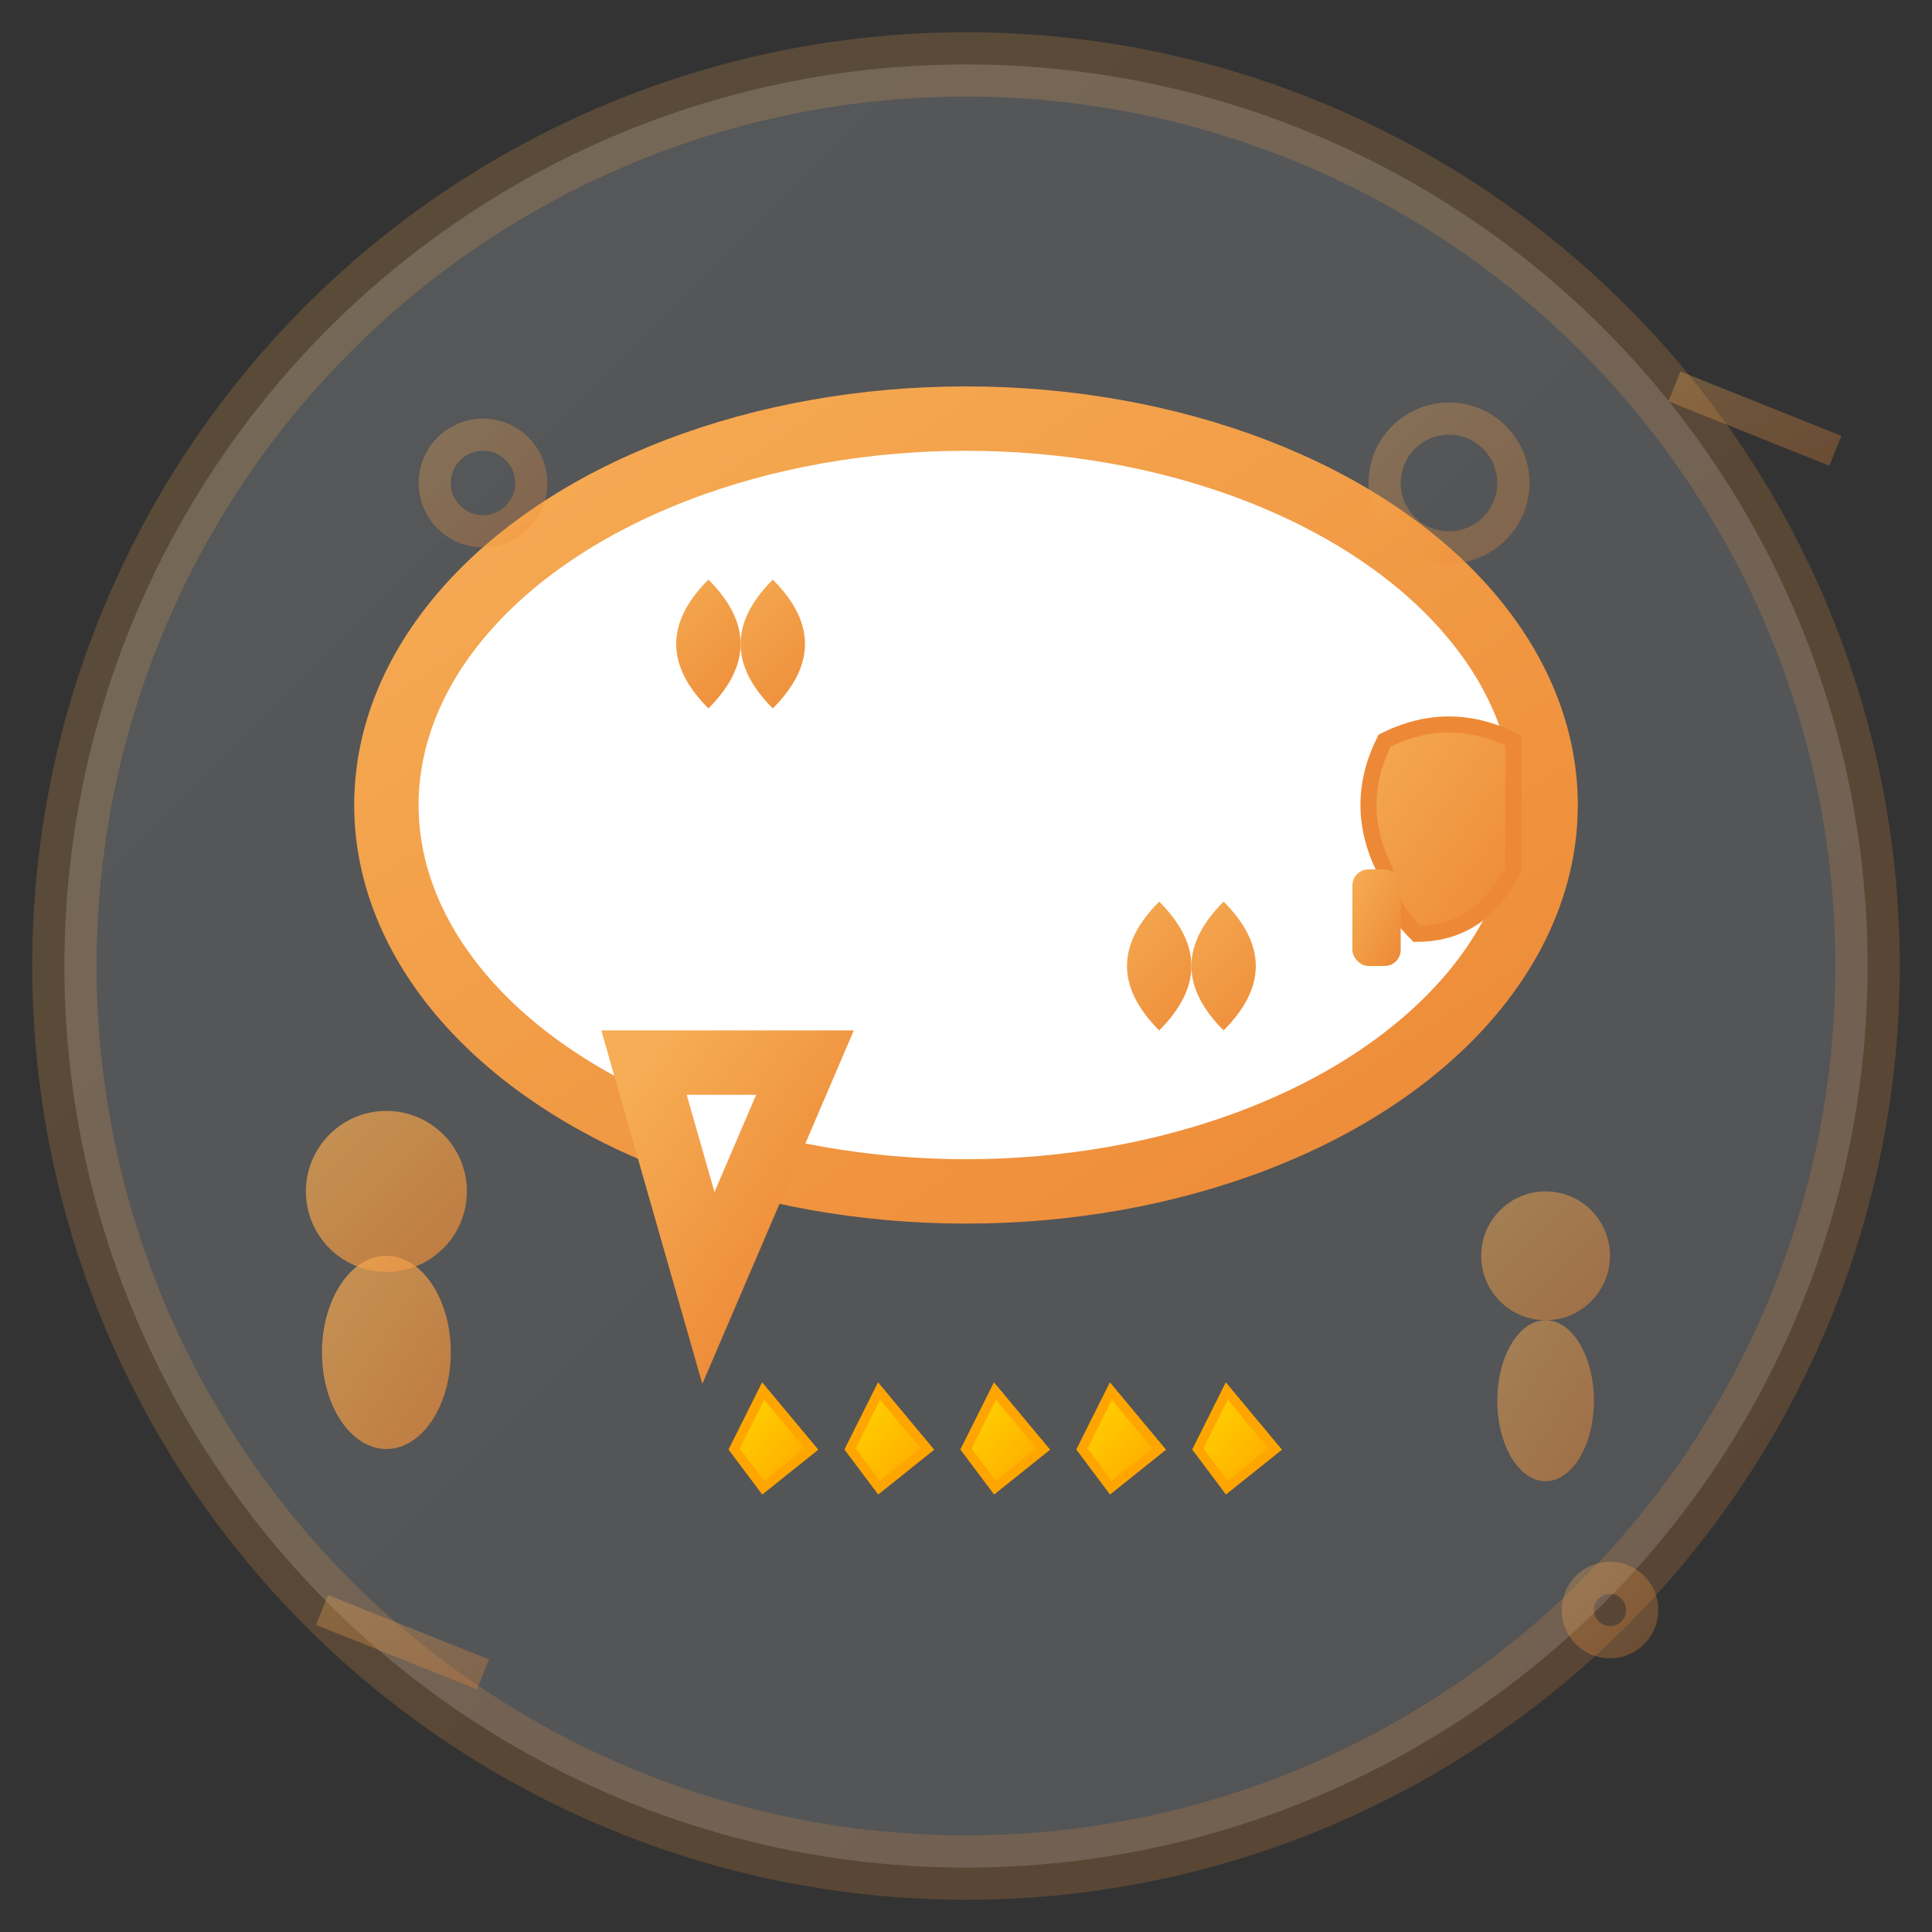
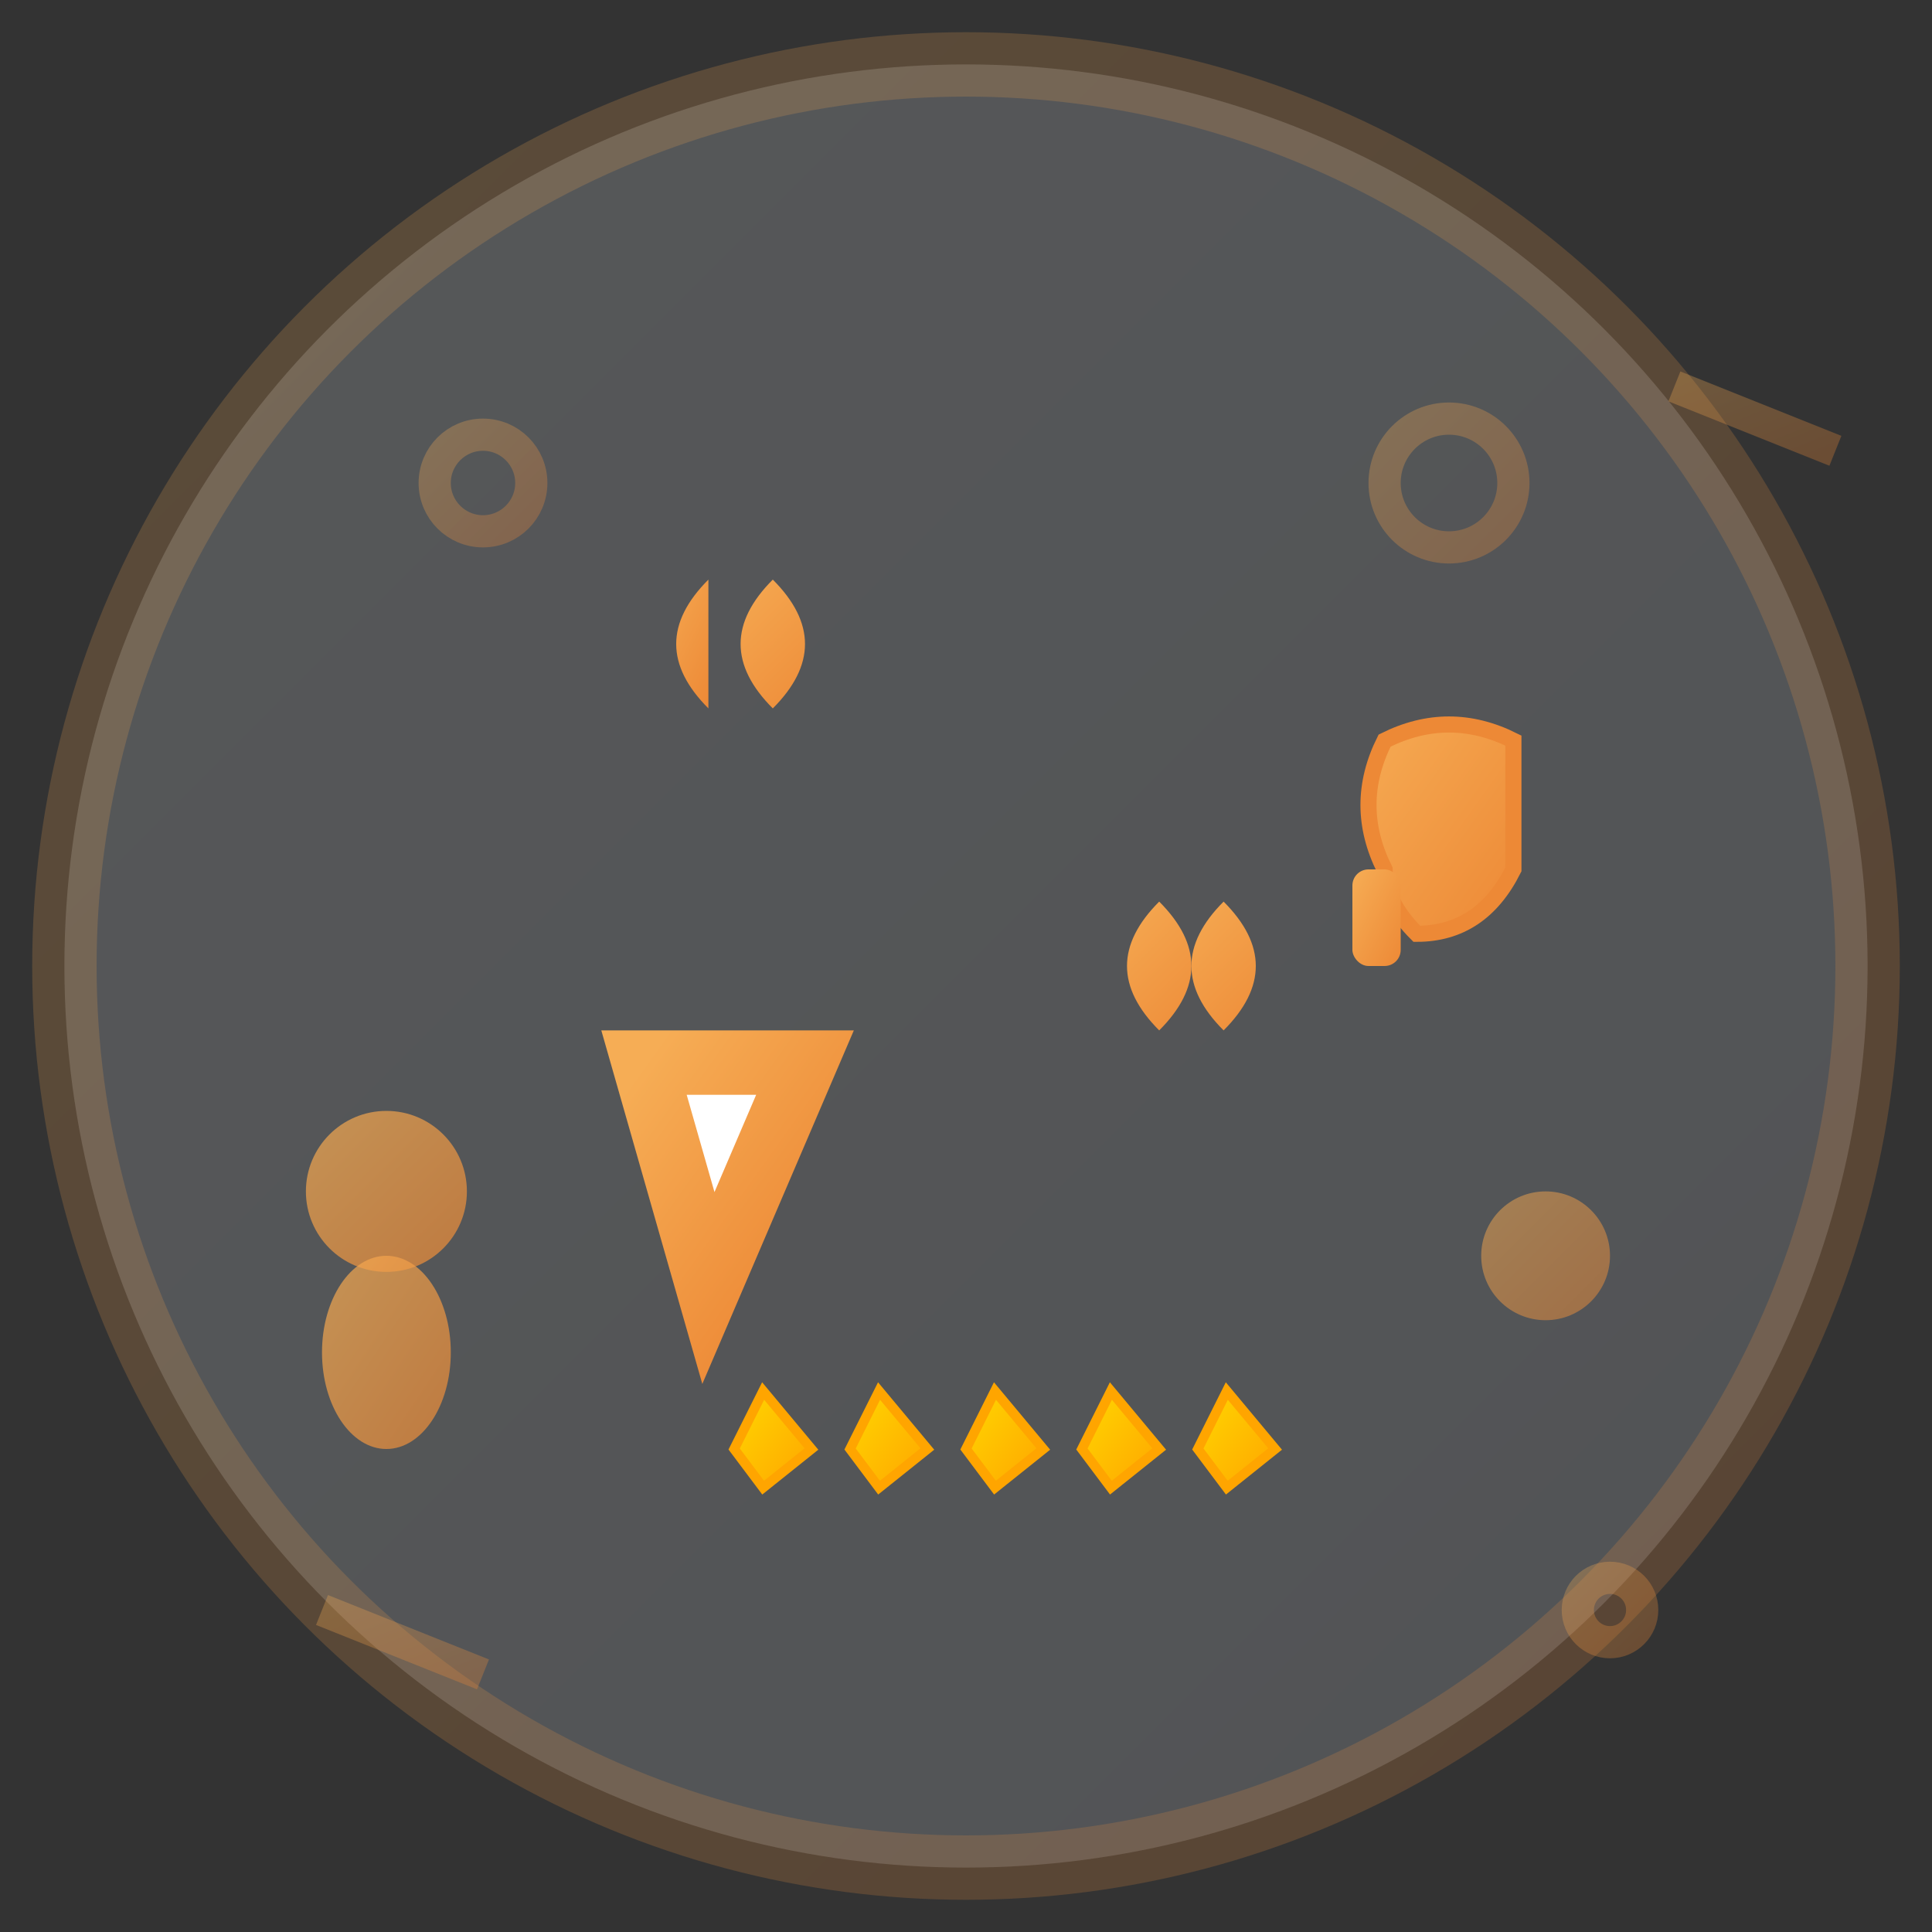
<svg xmlns="http://www.w3.org/2000/svg" width="60" height="60" viewBox="0 0 60 60">
  <rect x="0" y="0" width="60" height="60" fill="#333333" stroke="none" />
  <defs>
    <linearGradient id="quoteGradient" x1="0%" y1="0%" x2="100%" y2="100%">
      <stop offset="0%" style="stop-color:#F6AD55;stop-opacity:1" />
      <stop offset="100%" style="stop-color:#ED8936;stop-opacity:1" />
    </linearGradient>
    <linearGradient id="bgGradient" x1="0%" y1="0%" x2="100%" y2="100%">
      <stop offset="0%" style="stop-color:#E2E8F0;stop-opacity:1" />
      <stop offset="100%" style="stop-color:#CBD5E0;stop-opacity:1" />
    </linearGradient>
    <linearGradient id="starGradient" x1="0%" y1="0%" x2="100%" y2="100%">
      <stop offset="0%" style="stop-color:#FFD700;stop-opacity:1" />
      <stop offset="100%" style="stop-color:#FFA500;stop-opacity:1" />
    </linearGradient>
  </defs>
  <circle cx="30" cy="30" r="28" fill="url(#bgGradient)" opacity="0.2" stroke="url(#quoteGradient)" stroke-width="2" />
  <g transform="translate(30,25)">
-     <ellipse cx="0" cy="0" rx="18" ry="12" fill="#FFFFFF" stroke="url(#quoteGradient)" stroke-width="2" />
    <path d="M-10 8 L-8 15 L-5 8 Z" fill="#FFFFFF" stroke="url(#quoteGradient)" stroke-width="2" />
    <g fill="url(#quoteGradient)">
-       <path d="M-8,-3 Q-10,-5 -8,-7 Q-6,-5 -8,-3 Z" />
+       <path d="M-8,-3 Q-10,-5 -8,-7 Z" />
      <path d="M-6,-3 Q-8,-5 -6,-7 Q-4,-5 -6,-3 Z" />
      <path d="M6,3 Q8,5 6,7 Q4,5 6,3 Z" />
      <path d="M8,3 Q10,5 8,7 Q6,5 8,3 Z" />
    </g>
    <g stroke="url(#quoteGradient)" stroke-width="1" opacity="0.5">
      <line x1="-10" y1="2" x2="10" y2="2" />
-       <line x1="-8" y1="5" x2="12" y2="5" />
      <line x1="-12" y1="-1" x2="8" y2="-1" />
    </g>
  </g>
  <g transform="translate(30,45)">
    <g fill="url(#starGradient)" stroke="#FFA500" stroke-width="0.5">
      <path d="M-12,0 L-10.5,-3 L-8,0 L-10.5,2 Z" transform="scale(0.6)" />
      <path d="M-6,0 L-4.5,-3 L-2,0 L-4.5,2 Z" transform="scale(0.6)" />
      <path d="M0,0 L1.5,-3 L4,0 L1.5,2 Z" transform="scale(0.6)" />
      <path d="M6,0 L7.5,-3 L10,0 L7.5,2 Z" transform="scale(0.6)" />
      <path d="M12,0 L13.5,-3 L16,0 L13.5,2 Z" transform="scale(0.6)" />
    </g>
  </g>
  <g transform="translate(12,40)">
    <circle cx="0" cy="-3" r="2.5" fill="url(#quoteGradient)" opacity="0.7" />
    <ellipse cx="0" cy="2" rx="2" ry="3" fill="url(#quoteGradient)" opacity="0.7" />
  </g>
  <g transform="translate(48,42)">
    <circle cx="0" cy="-3" r="2" fill="url(#quoteGradient)" opacity="0.5" />
-     <ellipse cx="0" cy="1.5" rx="1.5" ry="2.5" fill="url(#quoteGradient)" opacity="0.5" />
  </g>
  <g stroke="url(#quoteGradient)" stroke-width="1" fill="none" opacity="0.3">
    <circle cx="45" cy="15" r="2" />
    <circle cx="15" cy="15" r="1.5" />
    <circle cx="50" cy="50" r="1" />
    <line x1="10" y1="50" x2="15" y2="52" />
    <line x1="52" y1="12" x2="57" y2="14" />
  </g>
  <g transform="translate(45,25)">
    <path d="M-2,2 Q-3,0 -2,-2 Q0,-3 2,-2 L2,2 Q1,4 -1,4 Q-2,3 -2,2 Z" fill="url(#quoteGradient)" stroke="#ED8936" stroke-width="0.5" />
    <rect x="-3" y="2" width="1.5" height="3" rx="0.5" fill="url(#quoteGradient)" />
  </g>
</svg>